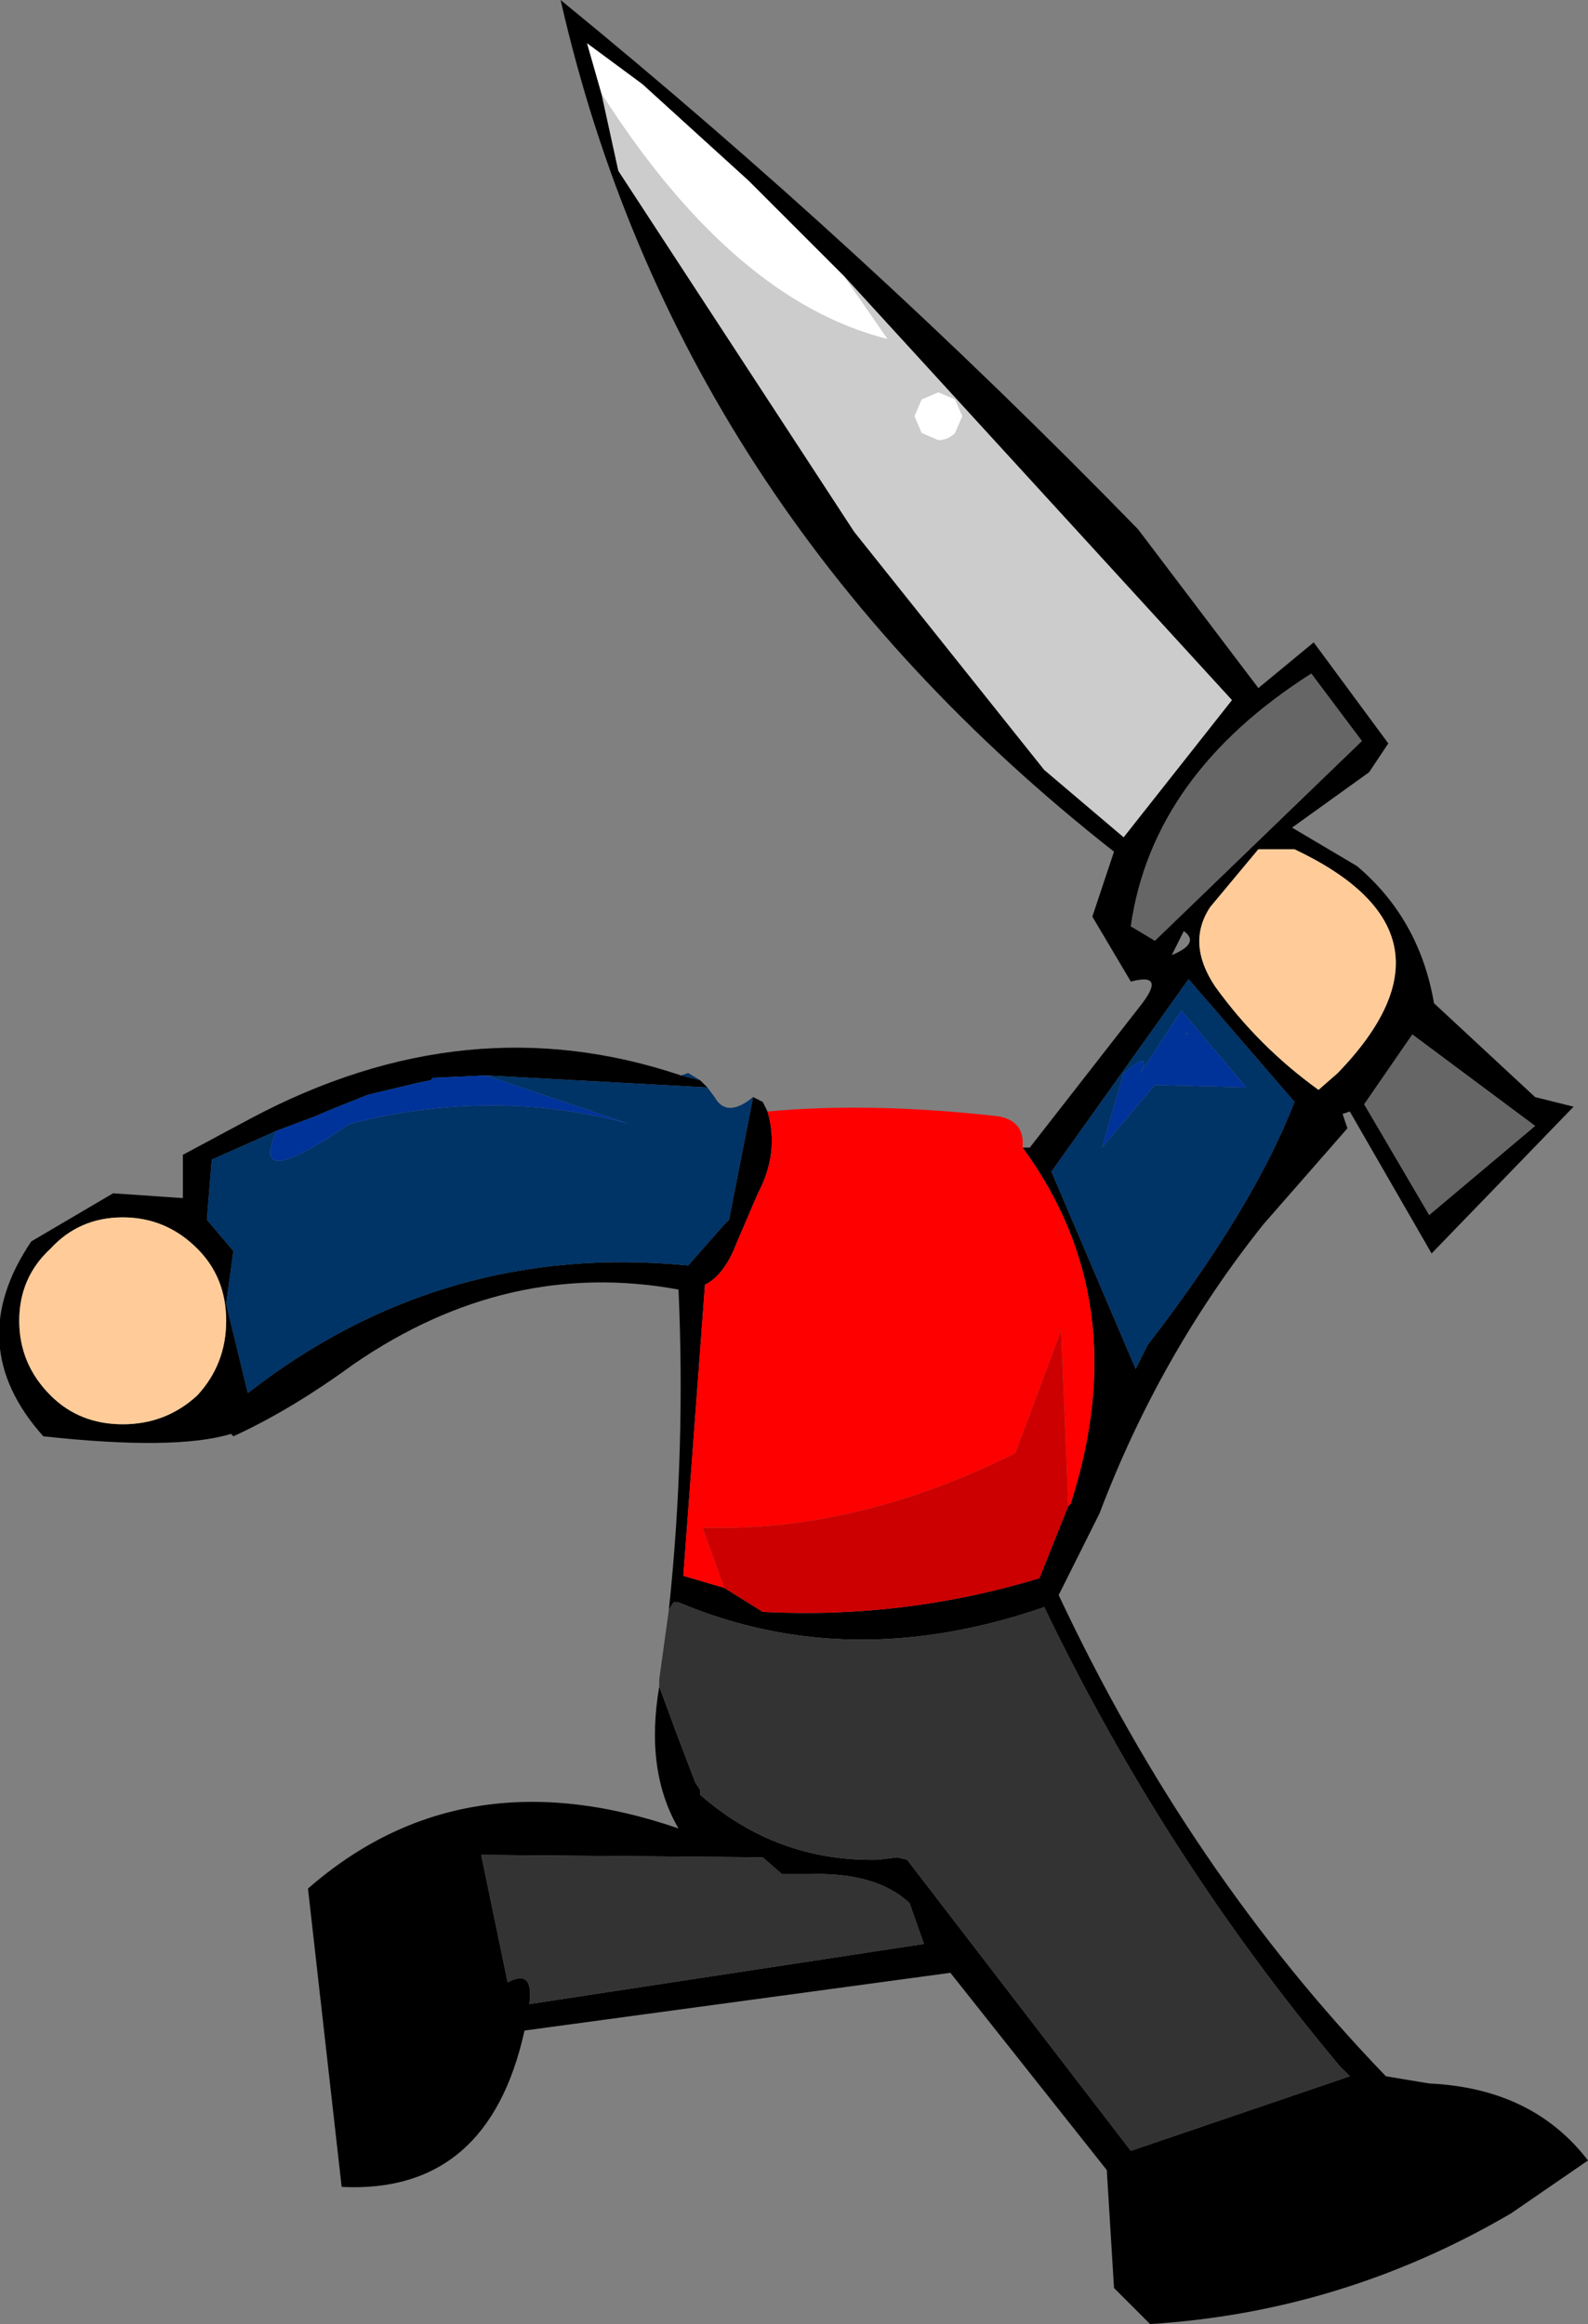
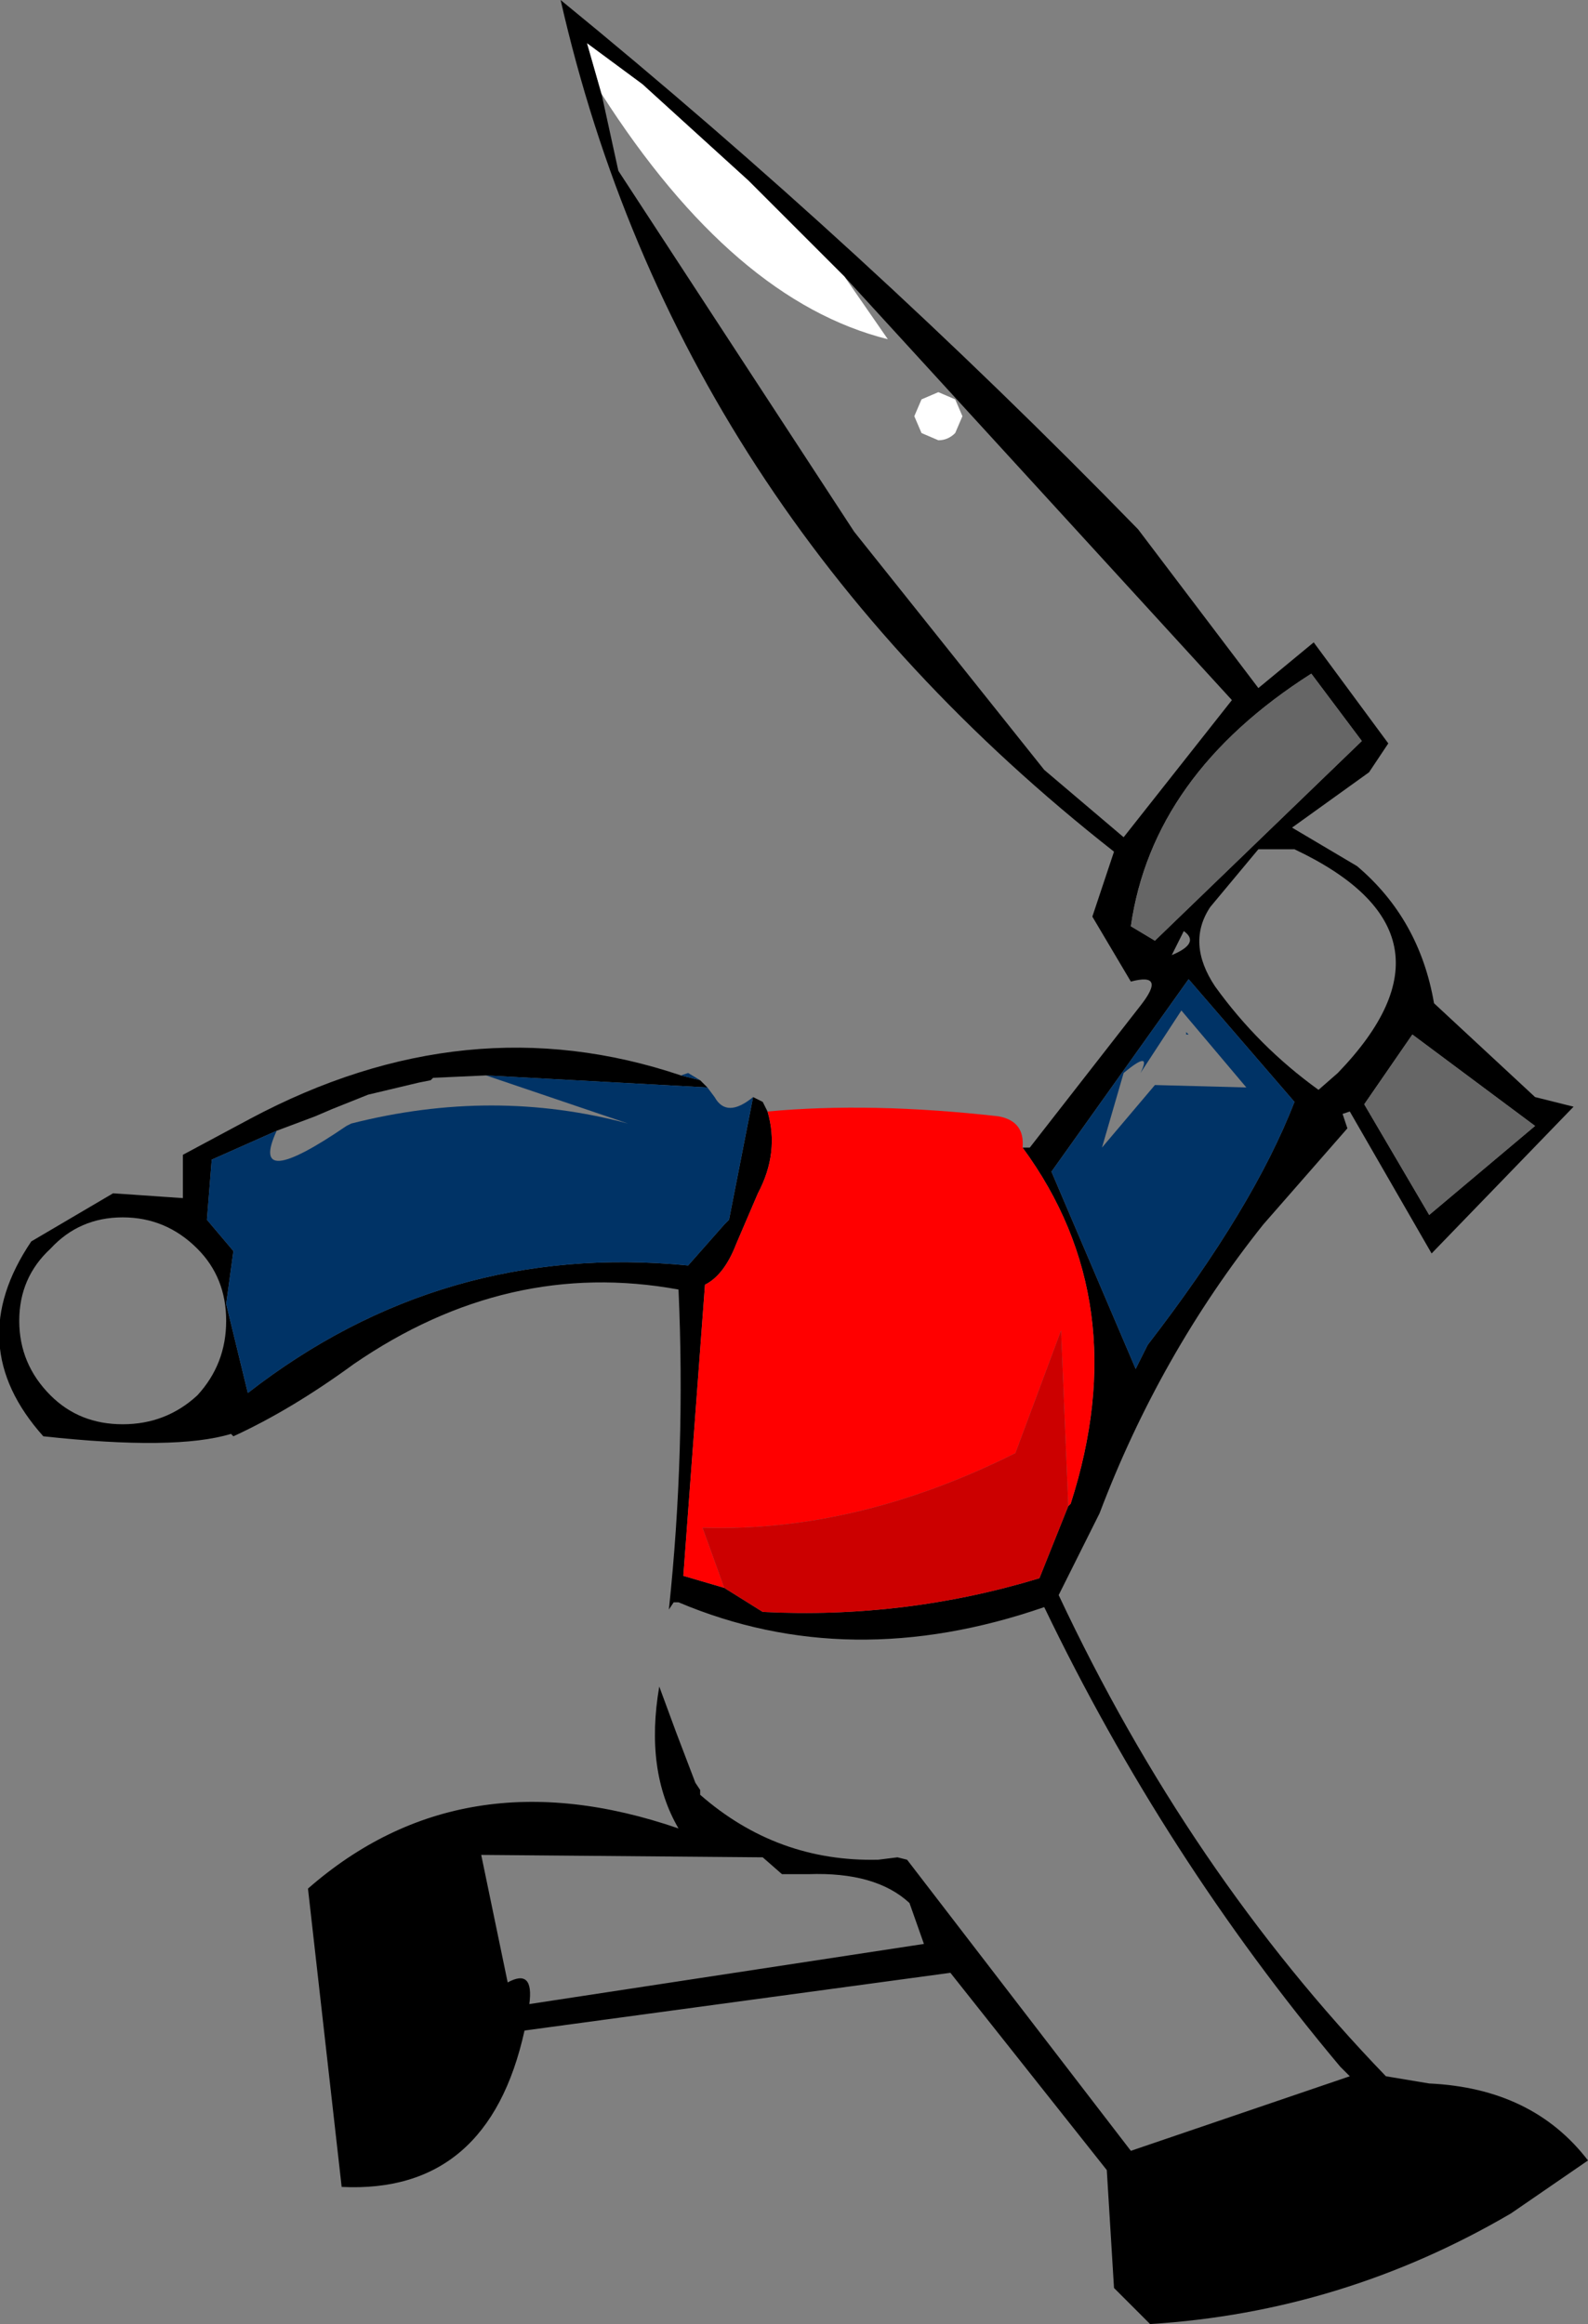
<svg xmlns="http://www.w3.org/2000/svg" height="48.3px" width="33.0px">
  <rect width="100%" height="100%" fill="#808080" stroke="none" />
  <g transform="matrix(1.0, 0.0, 0.0, 1.0, 26.35, 31.15)">
    <path d="M1.95 -15.75 L0.9 -17.15 Q-2.4 -15.05 -2.85 -11.9 L-2.35 -11.6 1.95 -15.75 M-5.1 -7.3 L-4.95 -7.3 -2.65 -10.25 Q-2.1 -10.95 -2.85 -10.75 L-3.65 -12.1 -3.2 -13.45 Q-12.3 -20.6 -14.7 -31.15 -8.4 -26.0 -2.7 -20.15 L-0.2 -16.85 0.95 -17.8 2.5 -15.7 2.1 -15.1 0.5 -13.95 1.85 -13.15 Q3.15 -12.05 3.45 -10.3 L5.55 -8.35 6.35 -8.15 3.4 -5.1 1.7 -8.05 1.55 -8.0 1.65 -7.7 -0.1 -5.7 Q-2.25 -3.0 -3.5 0.3 L-4.35 2.0 Q-1.65 7.75 2.45 12.0 L3.35 12.15 Q5.5 12.25 6.65 13.75 L5.05 14.85 Q1.55 16.9 -2.45 17.15 L-3.2 16.4 -3.35 13.95 -6.6 9.85 -15.45 11.05 Q-16.2 14.45 -19.25 14.3 L-19.95 8.1 Q-16.75 5.3 -12.25 6.85 -12.95 5.65 -12.65 3.9 L-12.3 4.85 -11.9 5.9 -11.8 6.05 -11.8 6.15 Q-10.2 7.55 -8.1 7.5 L-7.7 7.45 -7.5 7.5 -2.85 13.55 1.7 12.0 1.5 11.8 Q-2.15 7.45 -4.65 2.25 -8.7 3.65 -12.25 2.15 L-12.35 2.15 -12.45 2.3 Q-12.1 -1.0 -12.25 -4.35 -15.8 -5.0 -19.0 -2.8 -20.3 -1.85 -21.5 -1.3 L-21.55 -1.35 Q-22.7 -1.0 -25.45 -1.3 -27.15 -3.2 -25.7 -5.35 L-24.0 -6.35 -22.55 -6.25 -22.55 -7.15 -21.15 -7.9 Q-16.65 -10.3 -12.2 -8.8 L-11.8 -8.7 -11.65 -8.55 -16.25 -8.8 -17.35 -8.75 -17.4 -8.7 -17.65 -8.65 -18.7 -8.4 -19.45 -8.1 -19.8 -7.95 -20.6 -7.65 -21.95 -7.05 -22.05 -5.8 -21.5 -5.15 -21.65 -4.05 -21.2 -2.2 Q-17.15 -5.35 -12.05 -4.85 L-11.3 -5.7 -11.2 -5.8 -10.7 -8.35 -10.5 -8.25 -10.4 -8.05 Q-10.15 -7.2 -10.6 -6.35 L-11.05 -5.3 Q-11.3 -4.65 -11.7 -4.45 L-12.15 1.6 -11.3 1.85 -10.5 2.35 Q-7.55 2.5 -4.75 1.65 L-4.15 0.15 -4.1 0.1 Q-2.75 -4.1 -5.1 -7.3 M3.0 -9.65 L2.0 -8.2 3.35 -5.9 5.55 -7.75 3.0 -9.65 M1.05 -8.5 L1.45 -8.85 Q4.25 -11.75 0.55 -13.5 L-0.2 -13.5 -1.2 -12.3 Q-1.7 -11.55 -1.1 -10.65 -0.2 -9.4 1.05 -8.5 M-8.8 -25.4 L-10.1 -26.7 -10.8 -27.4 -13.0 -29.4 -14.15 -30.25 -13.85 -29.2 -13.5 -27.6 -8.6 -20.1 -4.65 -15.15 -3.0 -13.75 -0.75 -16.6 -8.8 -25.4 M-25.95 -3.7 Q-25.95 -2.8 -25.3 -2.15 -24.7 -1.55 -23.8 -1.55 -22.9 -1.55 -22.25 -2.15 -21.65 -2.8 -21.65 -3.7 -21.65 -4.6 -22.25 -5.2 -22.9 -5.85 -23.8 -5.85 -24.7 -5.85 -25.3 -5.2 -25.95 -4.6 -25.95 -3.7 M-2.0 -11.3 Q-1.4 -11.55 -1.75 -11.8 L-2.0 -11.3 M-1.65 -10.8 L-4.5 -6.8 -2.75 -2.7 -2.5 -3.2 Q-0.3 -6.05 0.55 -8.25 L-1.65 -10.8 M-7.45 8.4 Q-8.15 7.75 -9.55 7.8 L-10.1 7.8 -10.5 7.45 -16.35 7.4 -15.8 10.05 Q-15.25 9.75 -15.35 10.5 L-7.15 9.25 -7.45 8.4" fill="#000000" fill-rule="evenodd" stroke="none" />
    <path d="M-5.1 -7.3 Q-2.75 -4.1 -4.1 0.1 L-4.15 0.15 -4.3 -3.5 -5.25 -0.95 Q-8.55 0.7 -11.75 0.6 L-11.3 1.85 -12.15 1.6 -11.7 -4.45 Q-11.3 -4.65 -11.05 -5.3 L-10.6 -6.35 Q-10.15 -7.2 -10.4 -8.05 -8.25 -8.25 -5.6 -7.95 -5.05 -7.85 -5.1 -7.3" fill="#ff0000" fill-rule="evenodd" stroke="none" />
    <path d="M-10.7 -8.35 L-11.2 -5.8 -11.3 -5.7 -12.05 -4.85 Q-17.15 -5.35 -21.2 -2.2 L-21.65 -4.05 -21.5 -5.15 -22.05 -5.8 -21.95 -7.05 -20.6 -7.65 Q-21.2 -6.35 -19.15 -7.75 L-19.05 -7.8 Q-16.1 -8.55 -13.3 -7.8 L-16.25 -8.8 -11.65 -8.55 -11.5 -8.35 Q-11.25 -7.9 -10.7 -8.35 M-11.8 -8.7 L-12.2 -8.8 -12.05 -8.85 -11.8 -8.7 M-1.65 -9.65 L-1.7 -9.65 -1.7 -9.7 -1.65 -9.65 M-3.0 -8.85 L-3.45 -7.3 -2.35 -8.6 -0.45 -8.55 -1.8 -10.15 -2.65 -8.85 Q-2.4 -9.35 -3.0 -8.85 M-1.65 -10.8 L0.55 -8.25 Q-0.3 -6.05 -2.5 -3.2 L-2.75 -2.7 -4.5 -6.8 -1.65 -10.8" fill="#003366" fill-rule="evenodd" stroke="none" />
-     <path d="M-12.45 2.3 L-12.35 2.15 -12.25 2.15 Q-8.7 3.65 -4.65 2.25 -2.15 7.45 1.5 11.8 L1.7 12.0 -2.85 13.55 -7.5 7.5 -7.7 7.45 -8.1 7.5 Q-10.2 7.55 -11.8 6.15 L-11.8 6.05 -11.9 5.9 -12.3 4.85 -12.65 3.9 -12.65 3.75 -12.45 2.3 M-7.45 8.4 L-7.15 9.25 -15.35 10.5 Q-15.25 9.75 -15.8 10.05 L-16.35 7.4 -10.5 7.45 -10.1 7.8 -9.55 7.8 Q-8.15 7.75 -7.45 8.4" fill="#333333" fill-rule="evenodd" stroke="none" />
    <path d="M1.95 -15.75 L-2.35 -11.6 -2.85 -11.9 Q-2.4 -15.05 0.9 -17.15 L1.95 -15.75 M3.0 -9.65 L5.55 -7.75 3.35 -5.9 2.0 -8.2 3.0 -9.65" fill="#666666" fill-rule="evenodd" stroke="none" />
-     <path d="M1.05 -8.5 Q-0.2 -9.4 -1.1 -10.65 -1.7 -11.55 -1.2 -12.3 L-0.2 -13.5 0.55 -13.5 Q4.25 -11.75 1.45 -8.85 L1.05 -8.5 M-25.95 -3.7 Q-25.95 -4.6 -25.3 -5.2 -24.7 -5.85 -23.8 -5.85 -22.9 -5.85 -22.25 -5.2 -21.65 -4.6 -21.65 -3.7 -21.65 -2.8 -22.25 -2.15 -22.9 -1.55 -23.8 -1.55 -24.7 -1.55 -25.3 -2.15 -25.95 -2.8 -25.95 -3.7" fill="#ffcc99" fill-rule="evenodd" stroke="none" />
-     <path d="M-8.8 -25.4 L-0.75 -16.6 -3.0 -13.75 -4.65 -15.15 -8.6 -20.1 -13.5 -27.6 -13.85 -29.2 Q-11.1 -24.9 -7.9 -24.1 L-8.8 -25.4 M-6.5 -22.85 L-6.85 -23.0 -7.2 -22.85 -7.35 -22.5 -7.2 -22.15 -6.85 -22.0 Q-6.65 -22.0 -6.5 -22.15 L-6.35 -22.5 -6.5 -22.85" fill="#cccccc" fill-rule="evenodd" stroke="none" />
    <path d="M-13.85 -29.2 L-14.15 -30.25 -13.0 -29.4 -10.8 -27.4 -10.1 -26.7 -8.8 -25.4 -7.9 -24.1 Q-11.1 -24.9 -13.85 -29.2 M-6.5 -22.85 L-6.35 -22.5 -6.5 -22.15 Q-6.65 -22.0 -6.85 -22.0 L-7.2 -22.15 -7.35 -22.5 -7.2 -22.85 -6.85 -23.0 -6.5 -22.85" fill="#ffffff" fill-rule="evenodd" stroke="none" />
-     <path d="M-20.6 -7.65 L-19.8 -7.95 -19.45 -8.1 -18.7 -8.4 -17.65 -8.65 -17.4 -8.7 -17.35 -8.75 -16.25 -8.8 -13.3 -7.8 Q-16.1 -8.55 -19.05 -7.8 L-19.15 -7.75 Q-21.2 -6.35 -20.6 -7.65 M-3.0 -8.85 Q-2.4 -9.35 -2.65 -8.85 L-1.8 -10.15 -0.45 -8.55 -2.35 -8.6 -3.45 -7.3 -3.0 -8.85 M-1.65 -9.65 L-1.7 -9.7 -1.7 -9.65 -1.65 -9.65" fill="#003399" fill-rule="evenodd" stroke="none" />
    <path d="M-4.15 0.15 L-4.75 1.65 Q-7.55 2.5 -10.5 2.35 L-11.3 1.85 -11.75 0.6 Q-8.55 0.7 -5.25 -0.95 L-4.3 -3.5 -4.15 0.15" fill="#cc0000" fill-rule="evenodd" stroke="none" />
  </g>
</svg>